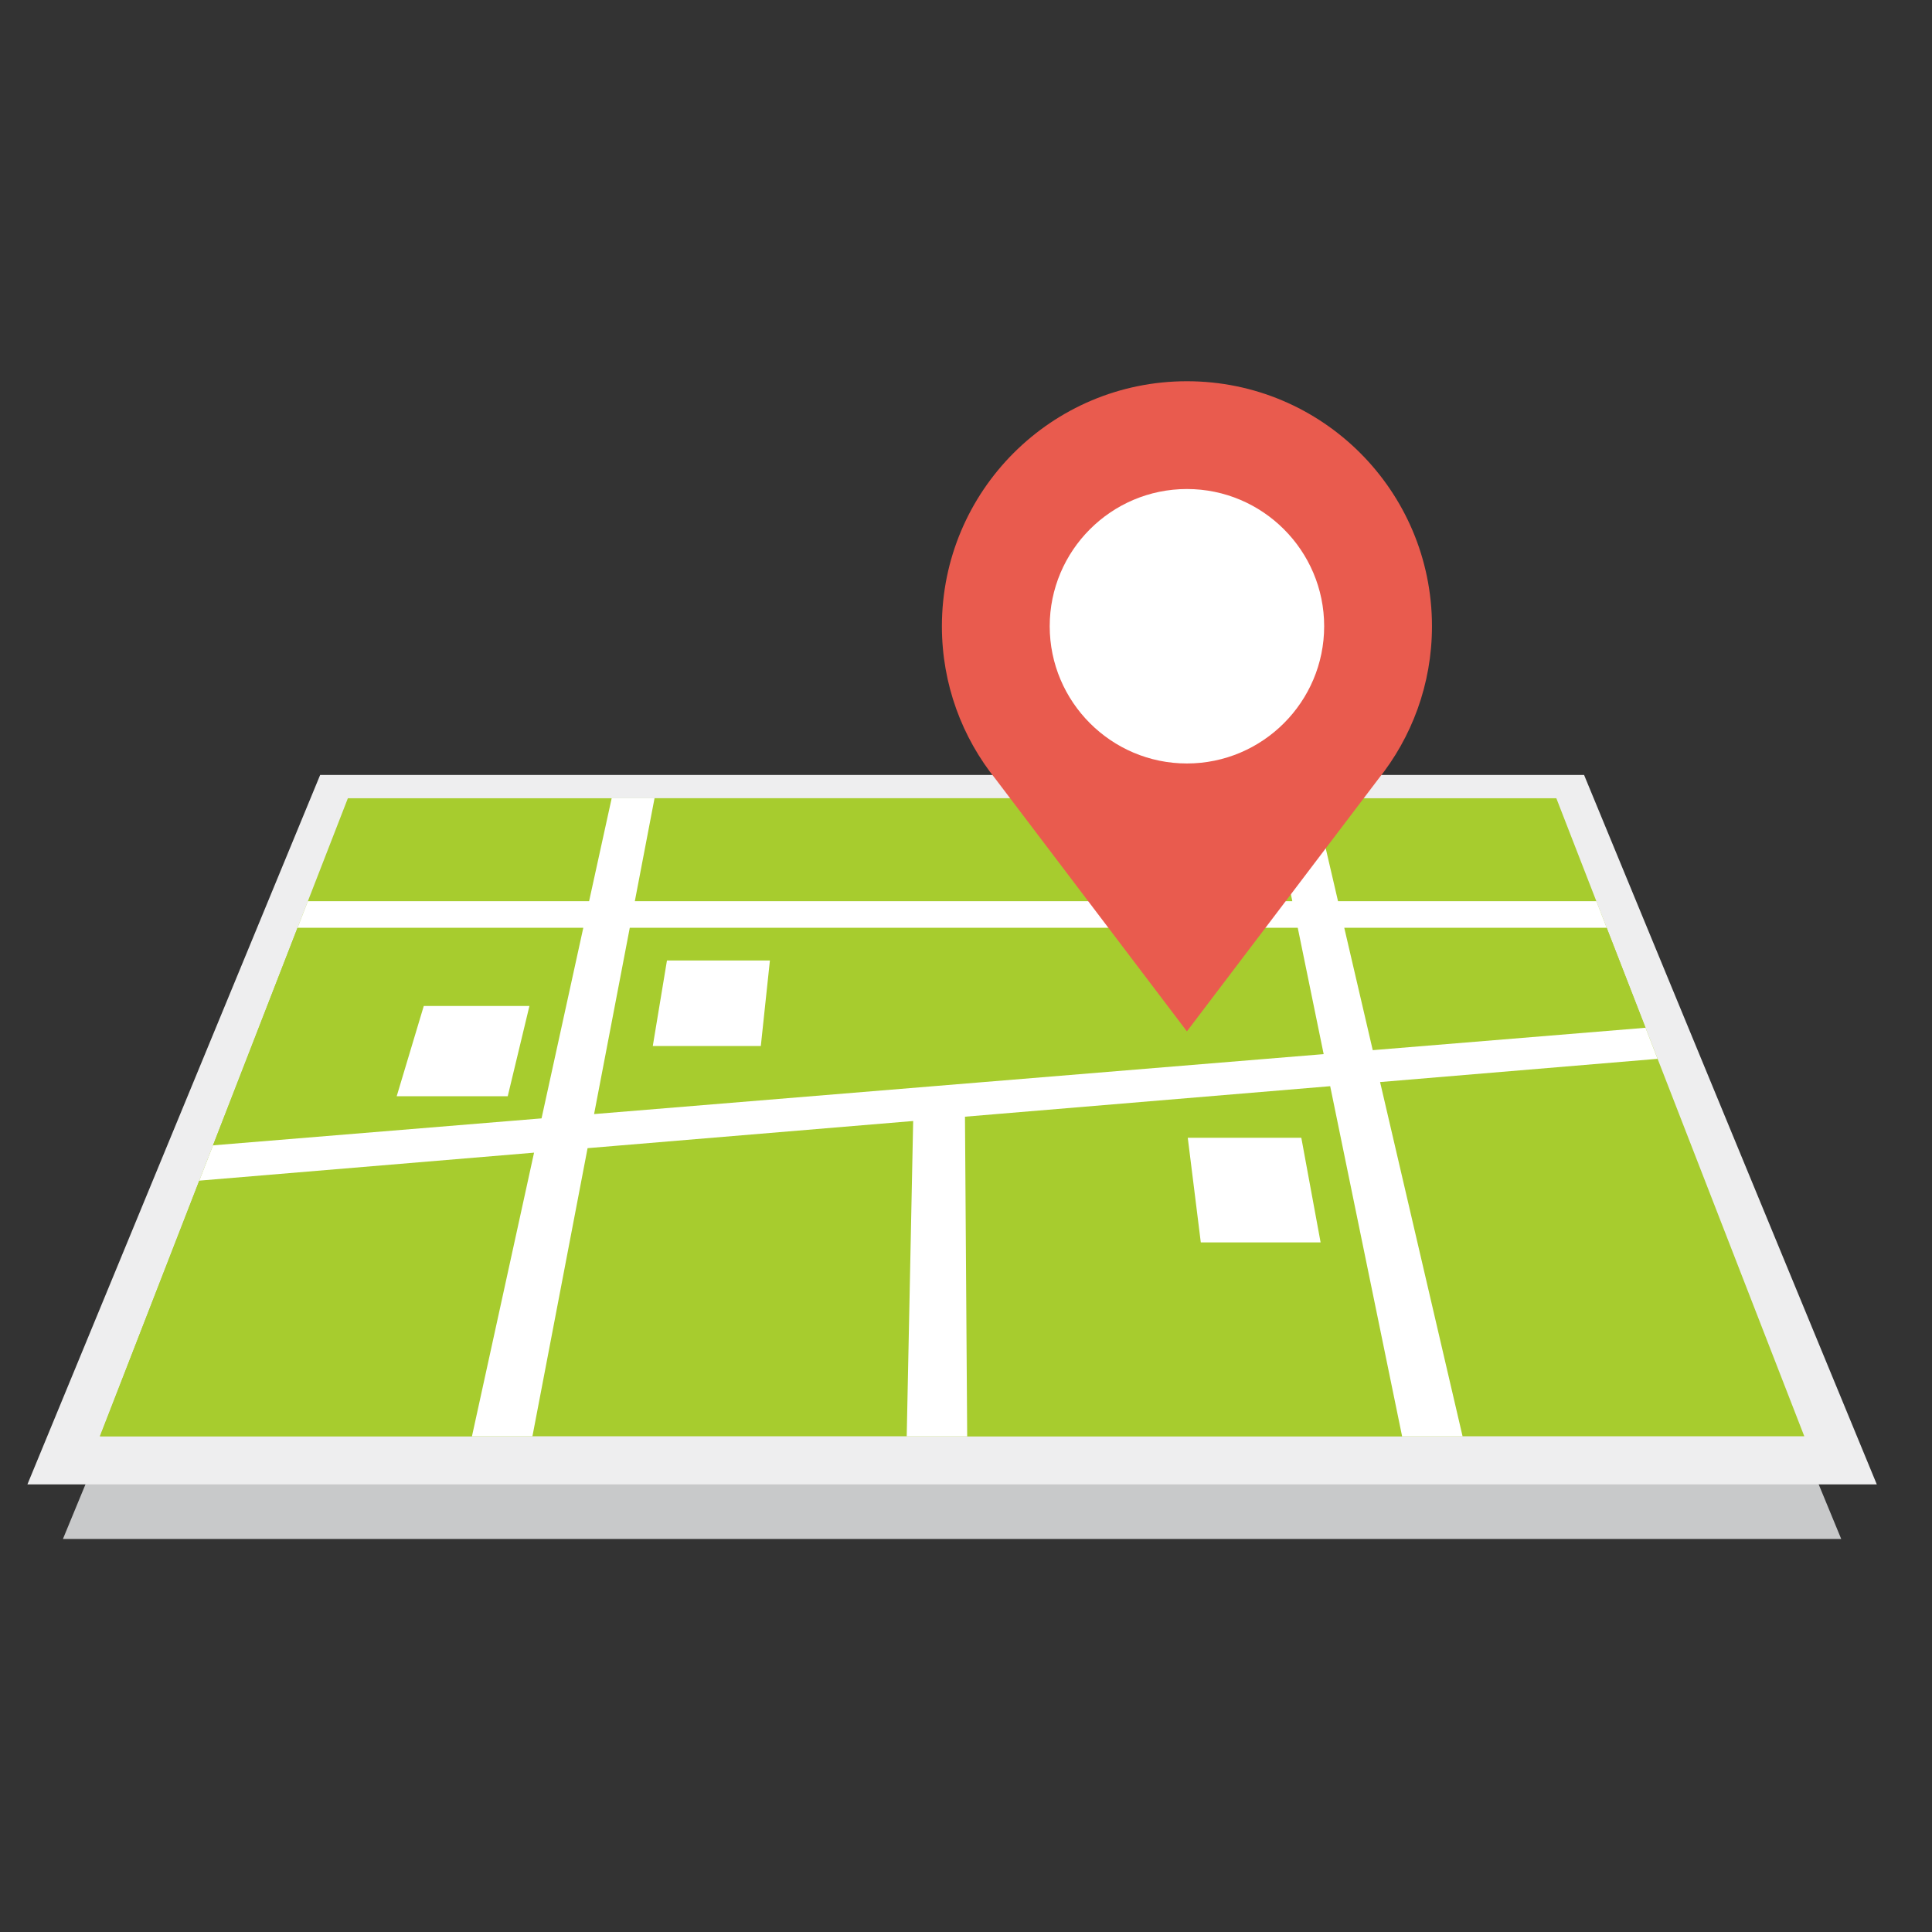
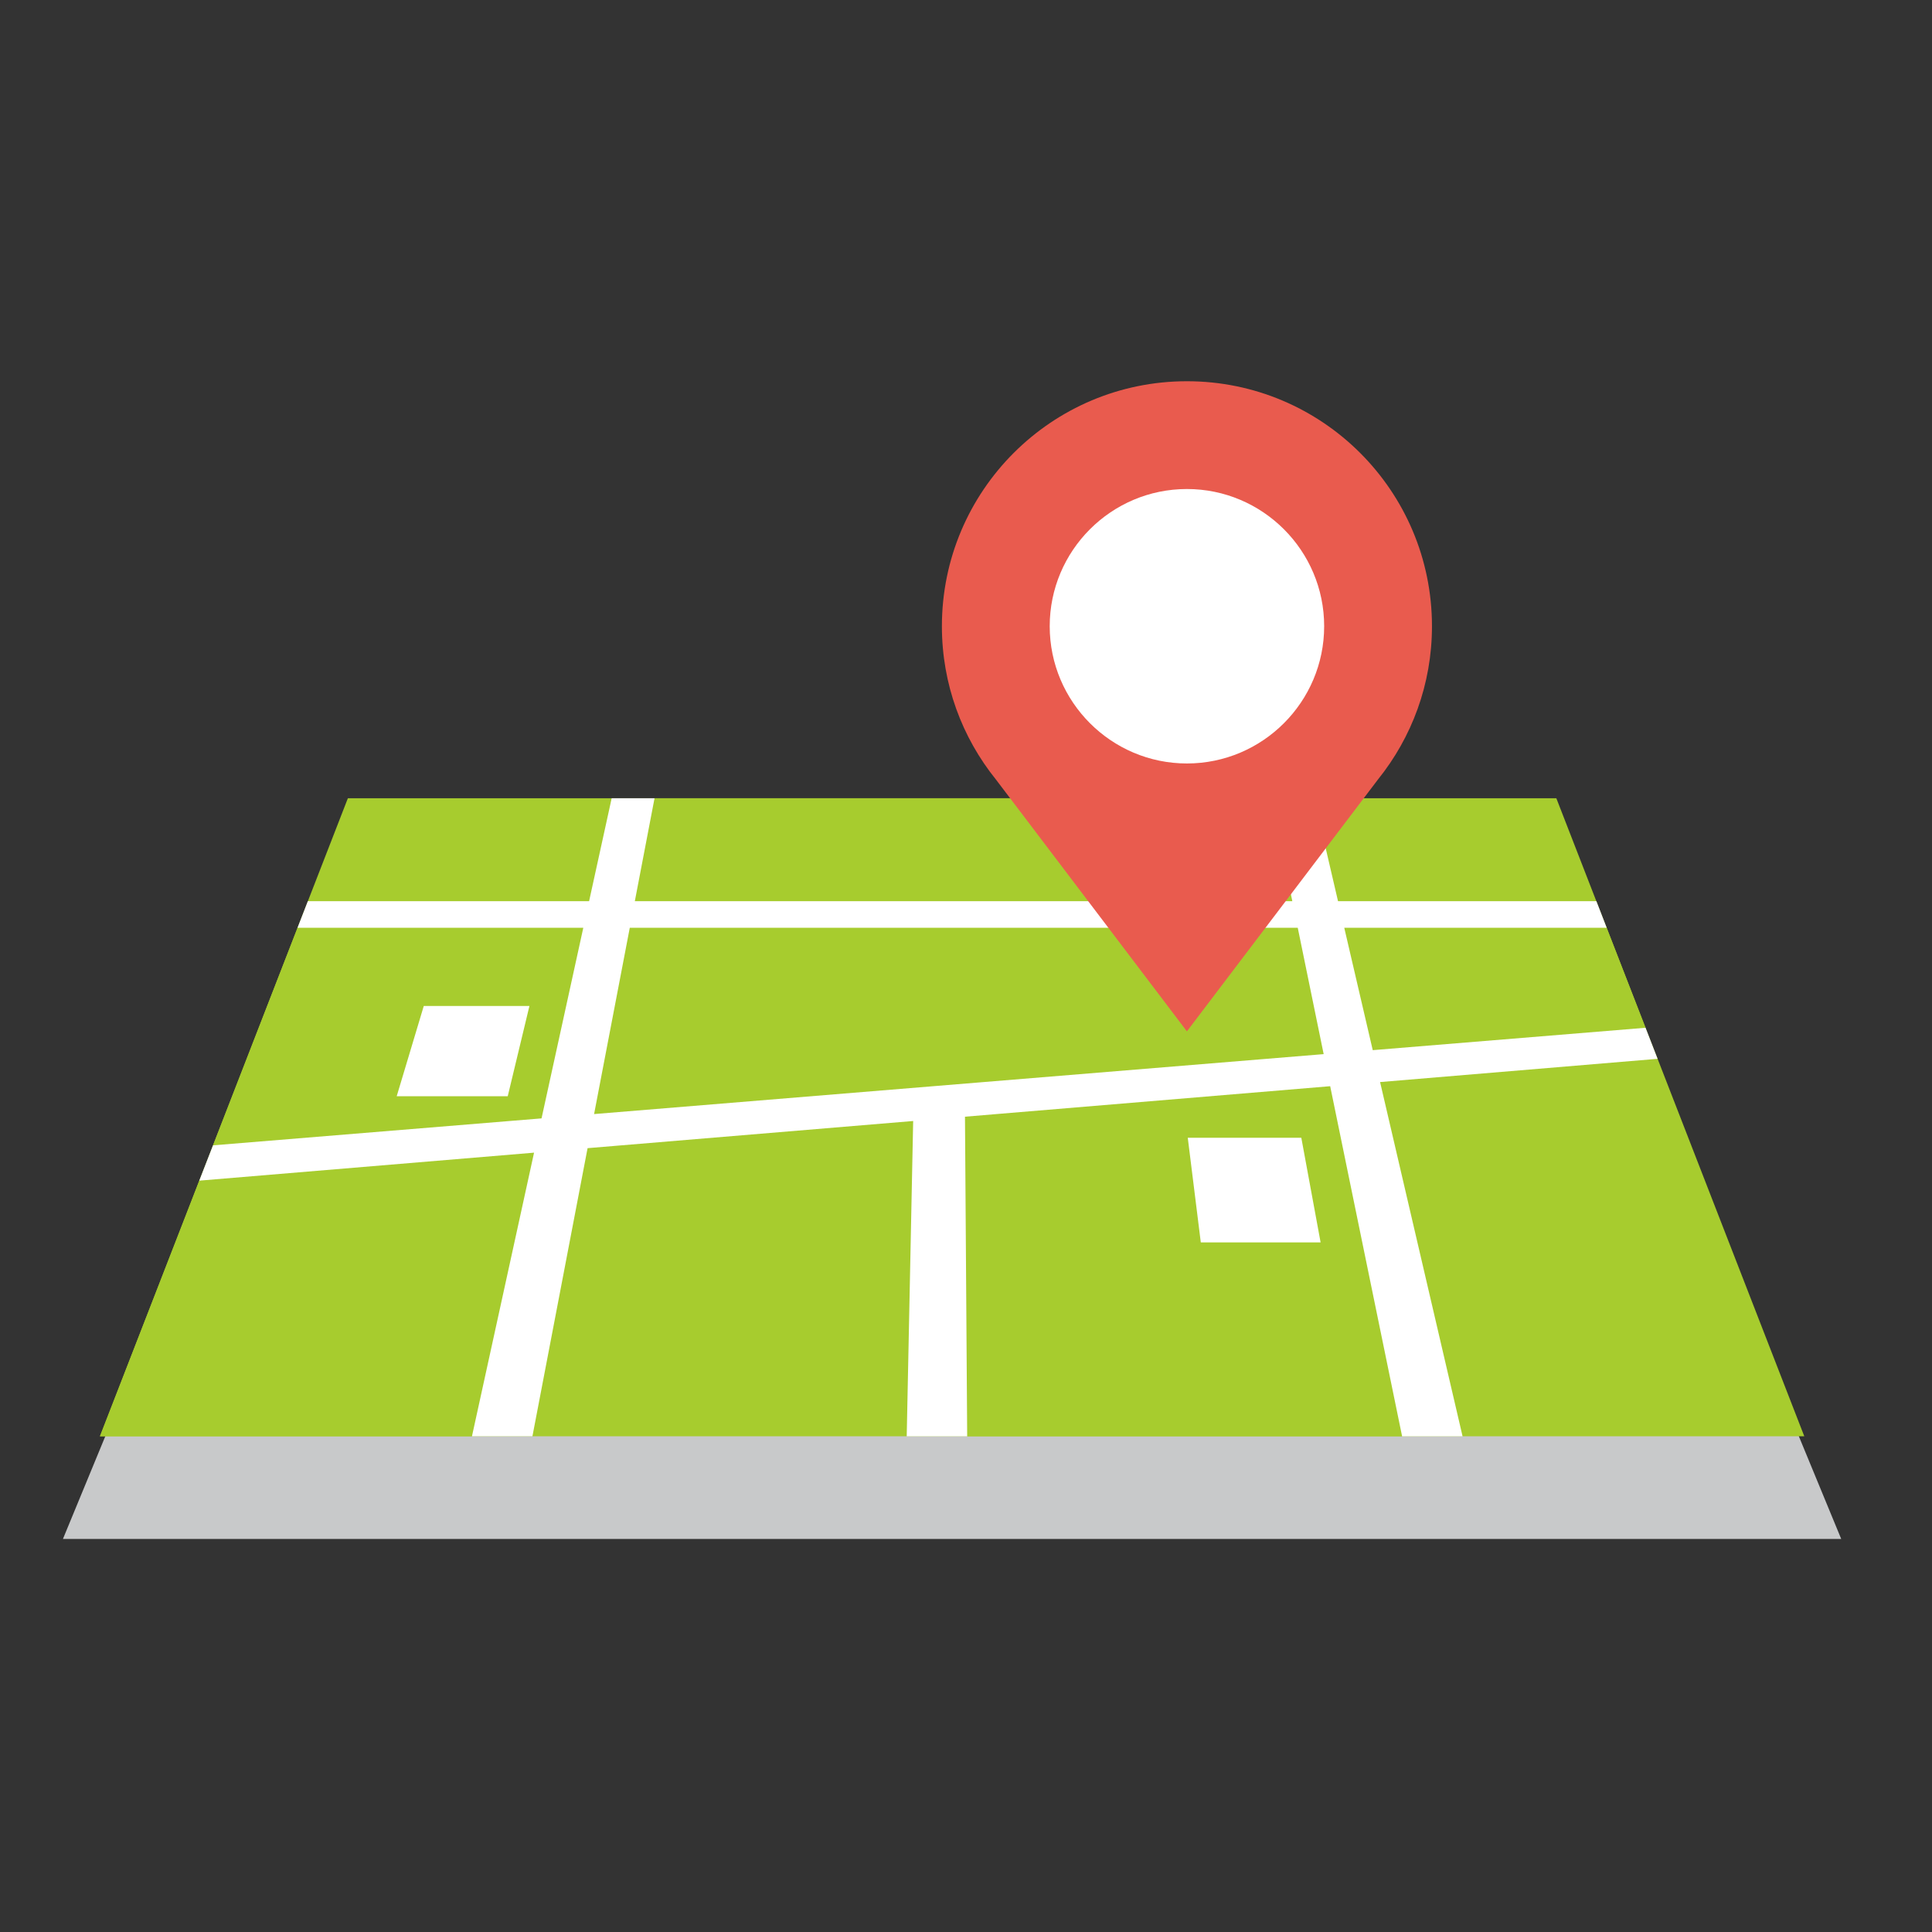
<svg xmlns="http://www.w3.org/2000/svg" version="1.1" id="レイヤー_1" x="0px" y="0px" width="70px" height="70px" viewBox="0 0 70 70" enable-background="new 0 0 70 70" xml:space="preserve">
  <rect x="0" y="0" width="70" height="70" fill="#333333" stroke="none" />
  <g>
    <polygon fill="#C8C9CA" points="66.711,55.76 2.28,55.76 12.479,31.043 56.513,31.043  " />
-     <polygon fill="#EEEEEF" points="68,53.783 0.993,53.783 11.6,28.078 57.394,28.078  " />
    <polygon fill="#A7CC2E" points="3.621,52.039 12.604,28.922 56.389,28.922 65.373,52.039  " />
    <polygon fill="#A7CC2E" points="21.135,33.615 10.78,33.615 7.718,41.498 19.622,40.521  " />
    <polygon fill="#A7CC2E" points="7.22,42.777 3.621,52.039 17.1,52.039 19.35,41.764  " />
    <polygon fill="#A7CC2E" points="39.622,32.652 39.303,28.922 23.715,28.922 23.001,32.652  " />
    <polygon fill="#A7CC2E" points="49.737,38.049 59.621,37.238 58.213,33.615 48.705,33.615  " />
    <polygon fill="#A7CC2E" points="34.963,40.459 35.043,52.039 50.802,52.039 48.195,39.354  " />
    <path fill="#FFFFFF" d="M60.057,38.363l-0.436-1.125l-9.884,0.811l-1.032-4.434h9.508l-0.373-0.963h-9.361l-0.868-3.73h-1.554   l0.766,3.73h-5.543l-0.422-3.73h-1.555l0.319,3.73H23.001l0.714-3.73h-1.553l-0.818,3.73H11.154l-0.374,0.963h10.354l-1.513,6.906   L7.718,41.498L7.22,42.777l12.13-1.014L17.1,52.039h2.191L21.289,41.6l11.797-0.984l-0.234,11.424h2.191l-0.08-11.58l13.232-1.105   l2.606,12.686h2.191l-2.989-12.836L60.057,38.363z M47.959,38.193l-26.434,2.172l1.293-6.75H47.02L47.959,38.193z" />
    <polygon fill="#FFFFFF" points="47.149,41.223 47.848,45.014 43.507,45.014 43.035,41.223  " />
-     <polygon fill="#FFFFFF" points="27.895,34.801 27.566,37.898 23.652,37.898 24.165,34.801  " />
    <polygon fill="#FFFFFF" points="19.182,36.449 18.396,39.719 14.373,39.719 15.354,36.449  " />
    <path fill="#E95B4E" d="M43.004,13.813c4.904,0,8.879,3.973,8.879,8.877c0,2.102-0.734,4.033-1.957,5.553l-6.922,9.125l-6.92-9.125   c-1.224-1.52-1.957-3.451-1.957-5.553C34.127,17.785,38.102,13.813,43.004,13.813z" />
    <path fill="#FFFFFF" d="M43.004,27.662c-2.74,0-4.971-2.232-4.971-4.973s2.23-4.971,4.971-4.971c2.742,0,4.973,2.23,4.973,4.971   S45.746,27.662,43.004,27.662z" />
  </g>
</svg>